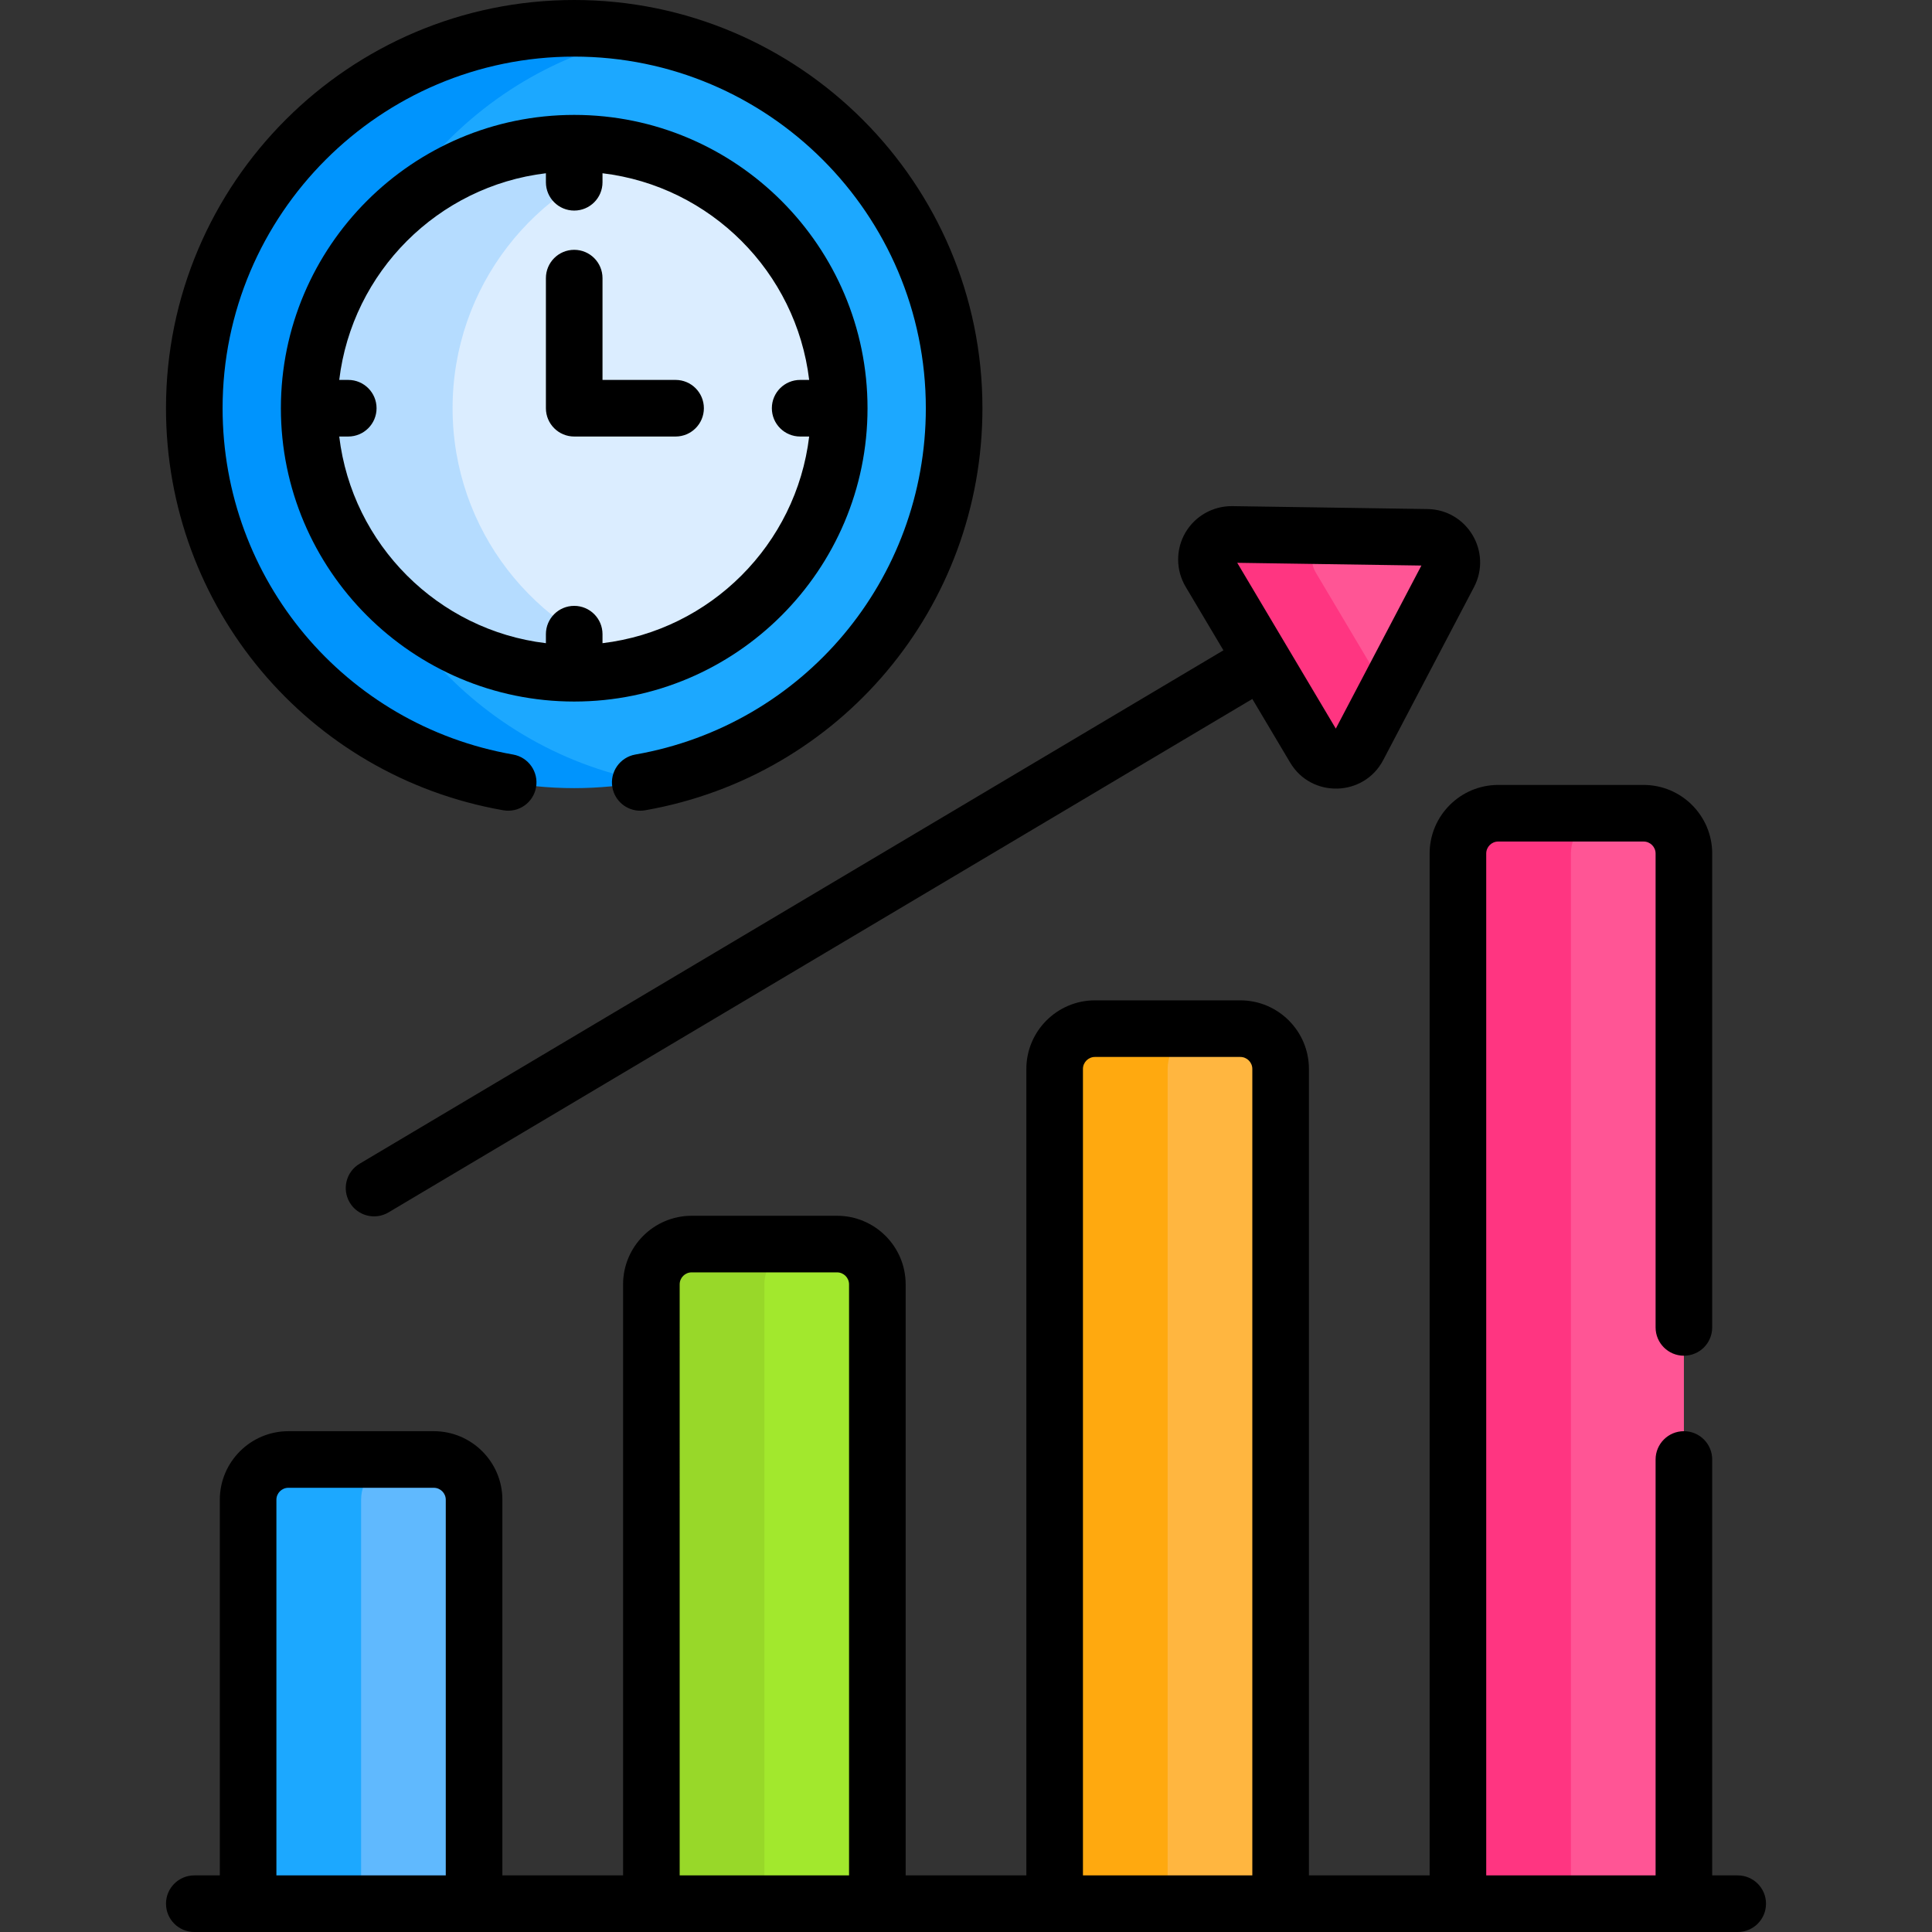
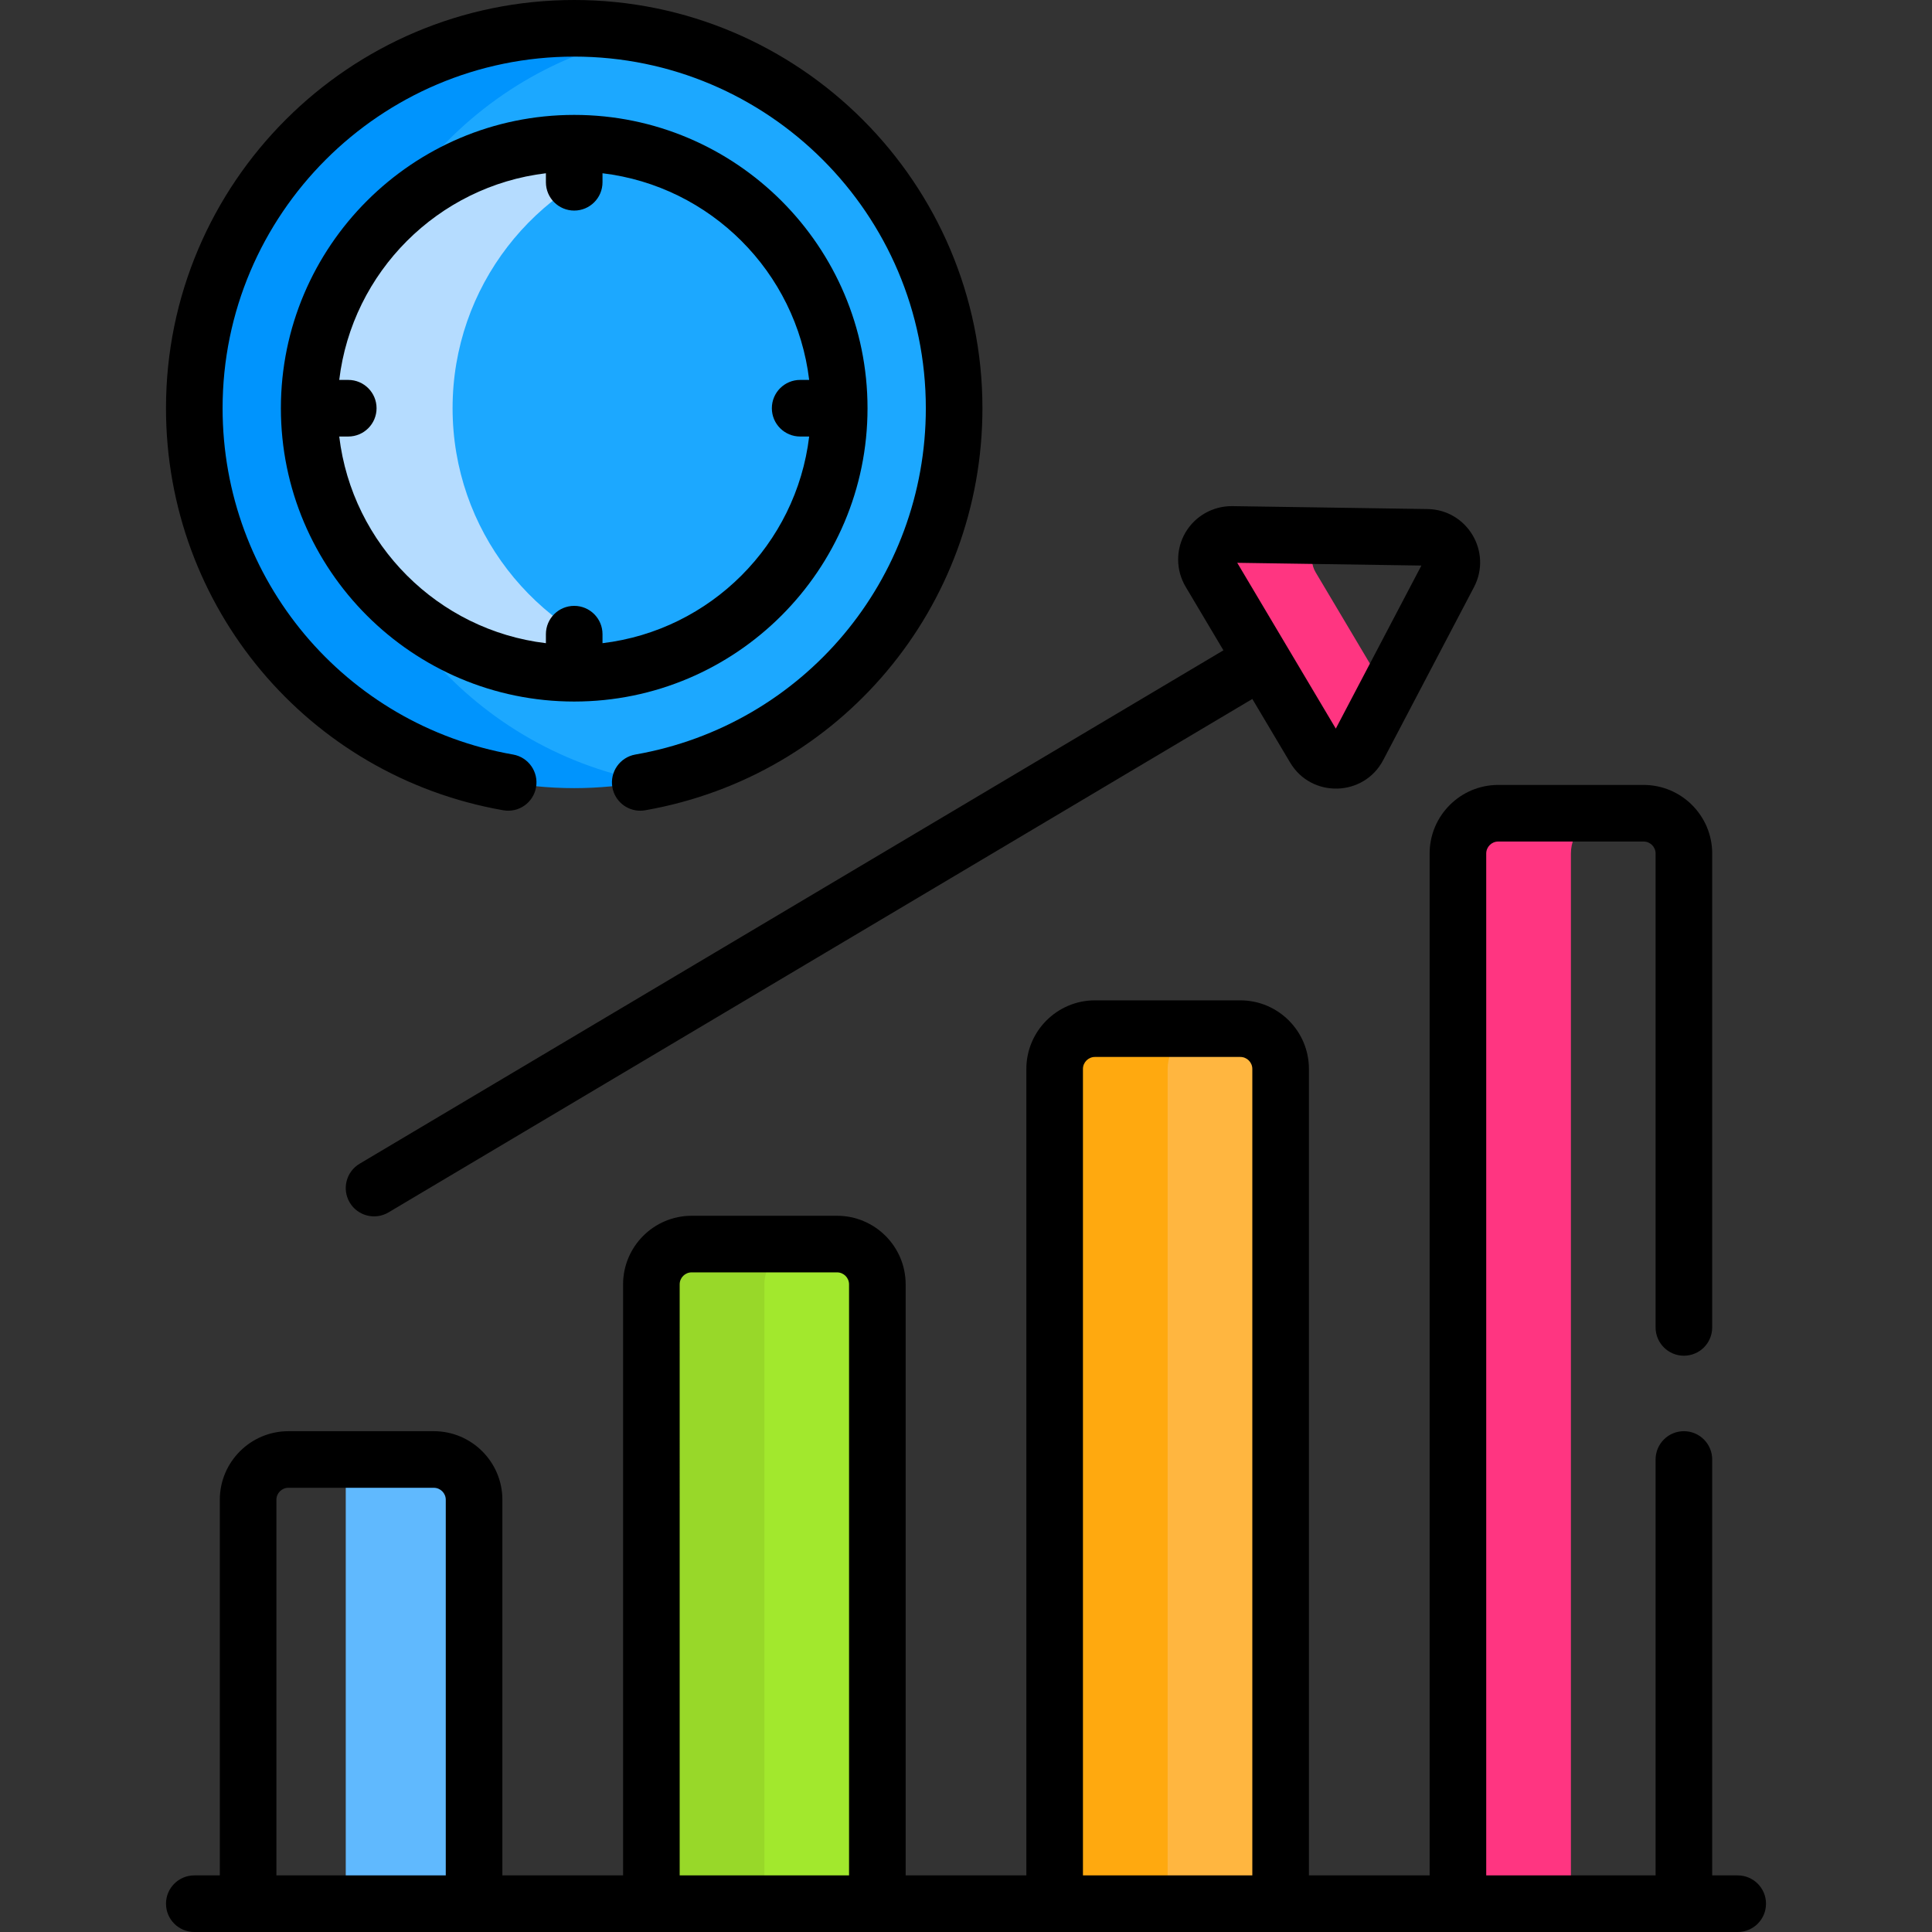
<svg xmlns="http://www.w3.org/2000/svg" version="1.1" width="512" height="512" x="0" y="0" viewBox="0 0 512 512" style="enable-background:new 0 0 512 512" xml:space="preserve" class="">
  <rect x="0" y="0" width="512" height="512" fill="#333333" stroke="none" />
  <g>
    <g>
      <g>
        <path d="m114.96 386.78h-14.75l-8.581 6.22v111.5h34.008v-107.043c0-5.897-4.78-10.677-10.677-10.677z" fill="#60b9fe" data-original="#60b9fe" />
        <path d="m221.832 329.692h-16.196l-8.174 7.308v167.5h35.046v-164.131c0-5.897-4.78-10.677-10.676-10.677z" fill="#a2e82d" data-original="#a2e82d" />
        <path d="m328.704 272.604h-16.635l-8.106 5.896v226h35.418v-221.219c-.001-5.896-4.781-10.677-10.677-10.677z" fill="#ffb640" data-original="#ffb640" />
-         <path d="m435.575 215.517h-17.428l-6.185 5.483v283.5h34.289v-278.307c.001-5.896-4.779-10.676-10.676-10.676z" fill="#ff5595" data-original="#ff5595" />
        <path d="m171.172 9.298h-19l-43.71 28.651-32 66.385 15.167 67.227 62.958 33.314 16.585 2.191c46.52-8.885 81.682-49.775 81.682-98.884.001-49.109-35.162-89.999-81.682-98.884z" fill="#1ca8ff" data-original="#1ca8ff" />
        <path d="m89.49 108.182c0-49.109 35.162-89.998 81.682-98.884-6.154-1.175-12.504-1.798-19-1.798-55.605 0-100.682 45.077-100.682 100.682s45.077 100.682 100.682 100.682c6.496 0 12.846-.623 19-1.798-46.519-8.885-81.682-49.775-81.682-98.884z" fill="#0094fd" data-original="#0094fd" />
-         <circle cx="152.172" cy="108.182" fill="#dbedff" r="70.233" data-original="#dbedff" />
        <path d="m119.939 108.182c0-32.202 21.68-59.322 51.233-67.611-6.046-1.696-12.413-2.622-19-2.622-38.789 0-70.233 31.445-70.233 70.234s31.445 70.234 70.233 70.234c6.587 0 12.954-.927 19-2.622-29.553-8.291-51.233-35.411-51.233-67.613z" fill="#b5dcff" data-original="#b5dcff" />
-         <path d="m106.371 386.78h-29.943c-5.897 0-10.677 4.78-10.677 10.677v107.043h29.943v-107.043c0-5.897 4.78-10.677 10.677-10.677z" fill="#1ca8ff" data-original="#1ca8ff" />
        <path d="m213.243 329.692h-29.943c-5.896 0-10.677 4.78-10.677 10.677v164.131h29.943v-164.131c0-5.897 4.78-10.677 10.677-10.677z" fill="#98d829" data-original="#98d829" />
        <path d="m320.114 272.604h-29.943c-5.897 0-10.677 4.78-10.677 10.677v221.219h29.943v-221.219c.001-5.896 4.781-10.677 10.677-10.677z" fill="#ffa90f" data-original="#ffa90f" />
        <path d="m426.986 215.517h-29.943c-5.897 0-10.677 4.78-10.677 10.677v278.306h29.943v-278.307c0-5.896 4.78-10.676 10.677-10.676z" fill="#ff3581" data-original="#ff3581" />
-         <path d="m344.796 148.833 19.167 34.604h3.579l16.434-31.313c2.3-4.382-.831-9.65-5.78-9.724l-29.859-.446z" fill="#ff5595" data-original="#ff5595" />
        <path d="m348.653 151.659c-2.231-3.753-.269-8.328 3.496-9.647l-25.69-.384c-5.192-.078-8.46 5.567-5.806 10.031l27.691 46.588c2.653 4.464 9.173 4.291 11.586-.307l7.611-14.503z" fill="#ff3581" data-original="#ff3581" />
      </g>
      <g>
        <path d="m92.681 318.682c2.117 3.563 6.721 4.73 10.279 2.615l228.921-136.065 10.014 16.846c5.657 9.524 19.55 9.113 24.674-.653l24.045-45.814c4.904-9.341-1.778-20.552-12.308-20.709l-51.736-.772c-5.091-.061-9.885 2.626-12.449 7.054-2.562 4.428-2.531 9.91.083 14.308l10.014 16.847-228.922 136.063c-3.561 2.117-4.732 6.719-2.615 10.28zm284.001-168.804-22.68 43.213-26.118-43.941z" fill="#000000" data-original="#000000" />
        <path d="m51.488 512h409.023c4.143 0 7.5-3.358 7.5-7.5s-3.357-7.5-7.5-7.5h-6.762v-110.22c0-4.142-3.357-7.5-7.5-7.5s-7.5 3.358-7.5 7.5v110.22h-44.885v-270.807c0-1.751 1.425-3.177 3.176-3.177h38.532c1.752 0 3.177 1.425 3.177 3.177v125.587c0 4.142 3.357 7.5 7.5 7.5s7.5-3.358 7.5-7.5v-125.587c0-10.023-8.154-18.177-18.177-18.177h-38.532c-10.022 0-18.176 8.154-18.176 18.177v270.807h-31.987v-213.719c0-10.022-8.154-18.177-18.177-18.177h-38.53c-10.022 0-18.177 8.154-18.177 18.177v213.719h-31.986v-156.631c0-10.022-8.154-18.177-18.177-18.177h-38.532c-10.022 0-18.177 8.154-18.177 18.177v156.631h-31.986v-99.543c0-10.022-8.154-18.177-18.177-18.177h-38.531c-10.022 0-18.177 8.154-18.177 18.177v99.543h-6.762c-4.143 0-7.5 3.358-7.5 7.5s3.358 7.5 7.5 7.5zm235.505-228.719c0-1.751 1.425-3.177 3.177-3.177h38.531c1.752 0 3.177 1.425 3.177 3.177v213.719h-44.885zm-106.872 57.088c0-1.751 1.425-3.177 3.177-3.177h38.532c1.752 0 3.177 1.425 3.177 3.177v156.631h-44.886zm-106.871 57.088c0-1.751 1.425-3.177 3.177-3.177h38.531c1.752 0 3.177 1.425 3.177 3.177v99.543h-44.885z" fill="#000000" data-original="#000000" />
        <path d="m229.903 108.182c0-42.862-34.871-77.733-77.733-77.733s-77.733 34.871-77.733 77.733 34.871 77.733 77.733 77.733 77.733-34.871 77.733-77.733zm-70.233 62.269v-2.391c0-4.142-3.357-7.5-7.5-7.5s-7.5 3.358-7.5 7.5v2.391c-28.605-3.425-51.344-26.164-54.77-54.769h2.392c4.143 0 7.5-3.358 7.5-7.5s-3.357-7.5-7.5-7.5h-2.392c3.426-28.605 26.164-51.344 54.77-54.769v2.391c0 4.142 3.357 7.5 7.5 7.5s7.5-3.358 7.5-7.5v-2.391c28.605 3.425 51.344 26.164 54.77 54.769h-2.391c-4.143 0-7.5 3.358-7.5 7.5s3.357 7.5 7.5 7.5h2.391c-3.426 28.605-26.165 51.344-54.77 54.769z" fill="#000000" data-original="#000000" />
-         <path d="m179.035 100.682h-19.365v-26.977c0-4.142-3.357-7.5-7.5-7.5s-7.5 3.358-7.5 7.5v34.478c0 4.142 3.357 7.5 7.5 7.5h26.865c4.143 0 7.5-3.358 7.5-7.5s-3.357-7.501-7.5-7.501z" fill="#000000" data-original="#000000" />
        <path d="m133.376 214.732c4.084.722 7.968-2.013 8.683-6.092.715-4.08-2.013-7.967-6.093-8.682-44.604-7.818-76.978-46.415-76.978-91.776 0-51.381 41.802-93.182 93.183-93.182s93.182 41.801 93.182 93.182c0 45.361-32.373 83.958-76.977 91.776-4.08.715-6.808 4.602-6.093 8.682.639 3.642 3.805 6.207 7.379 6.207.43 0 .866-.037 1.304-.114 51.794-9.078 89.387-53.889 89.387-106.55 0-59.653-48.531-108.183-108.182-108.183-59.652 0-108.183 48.53-108.183 108.182 0 52.662 37.593 97.473 89.388 106.55z" fill="#000000" data-original="#000000" />
      </g>
    </g>
  </g>
</svg>